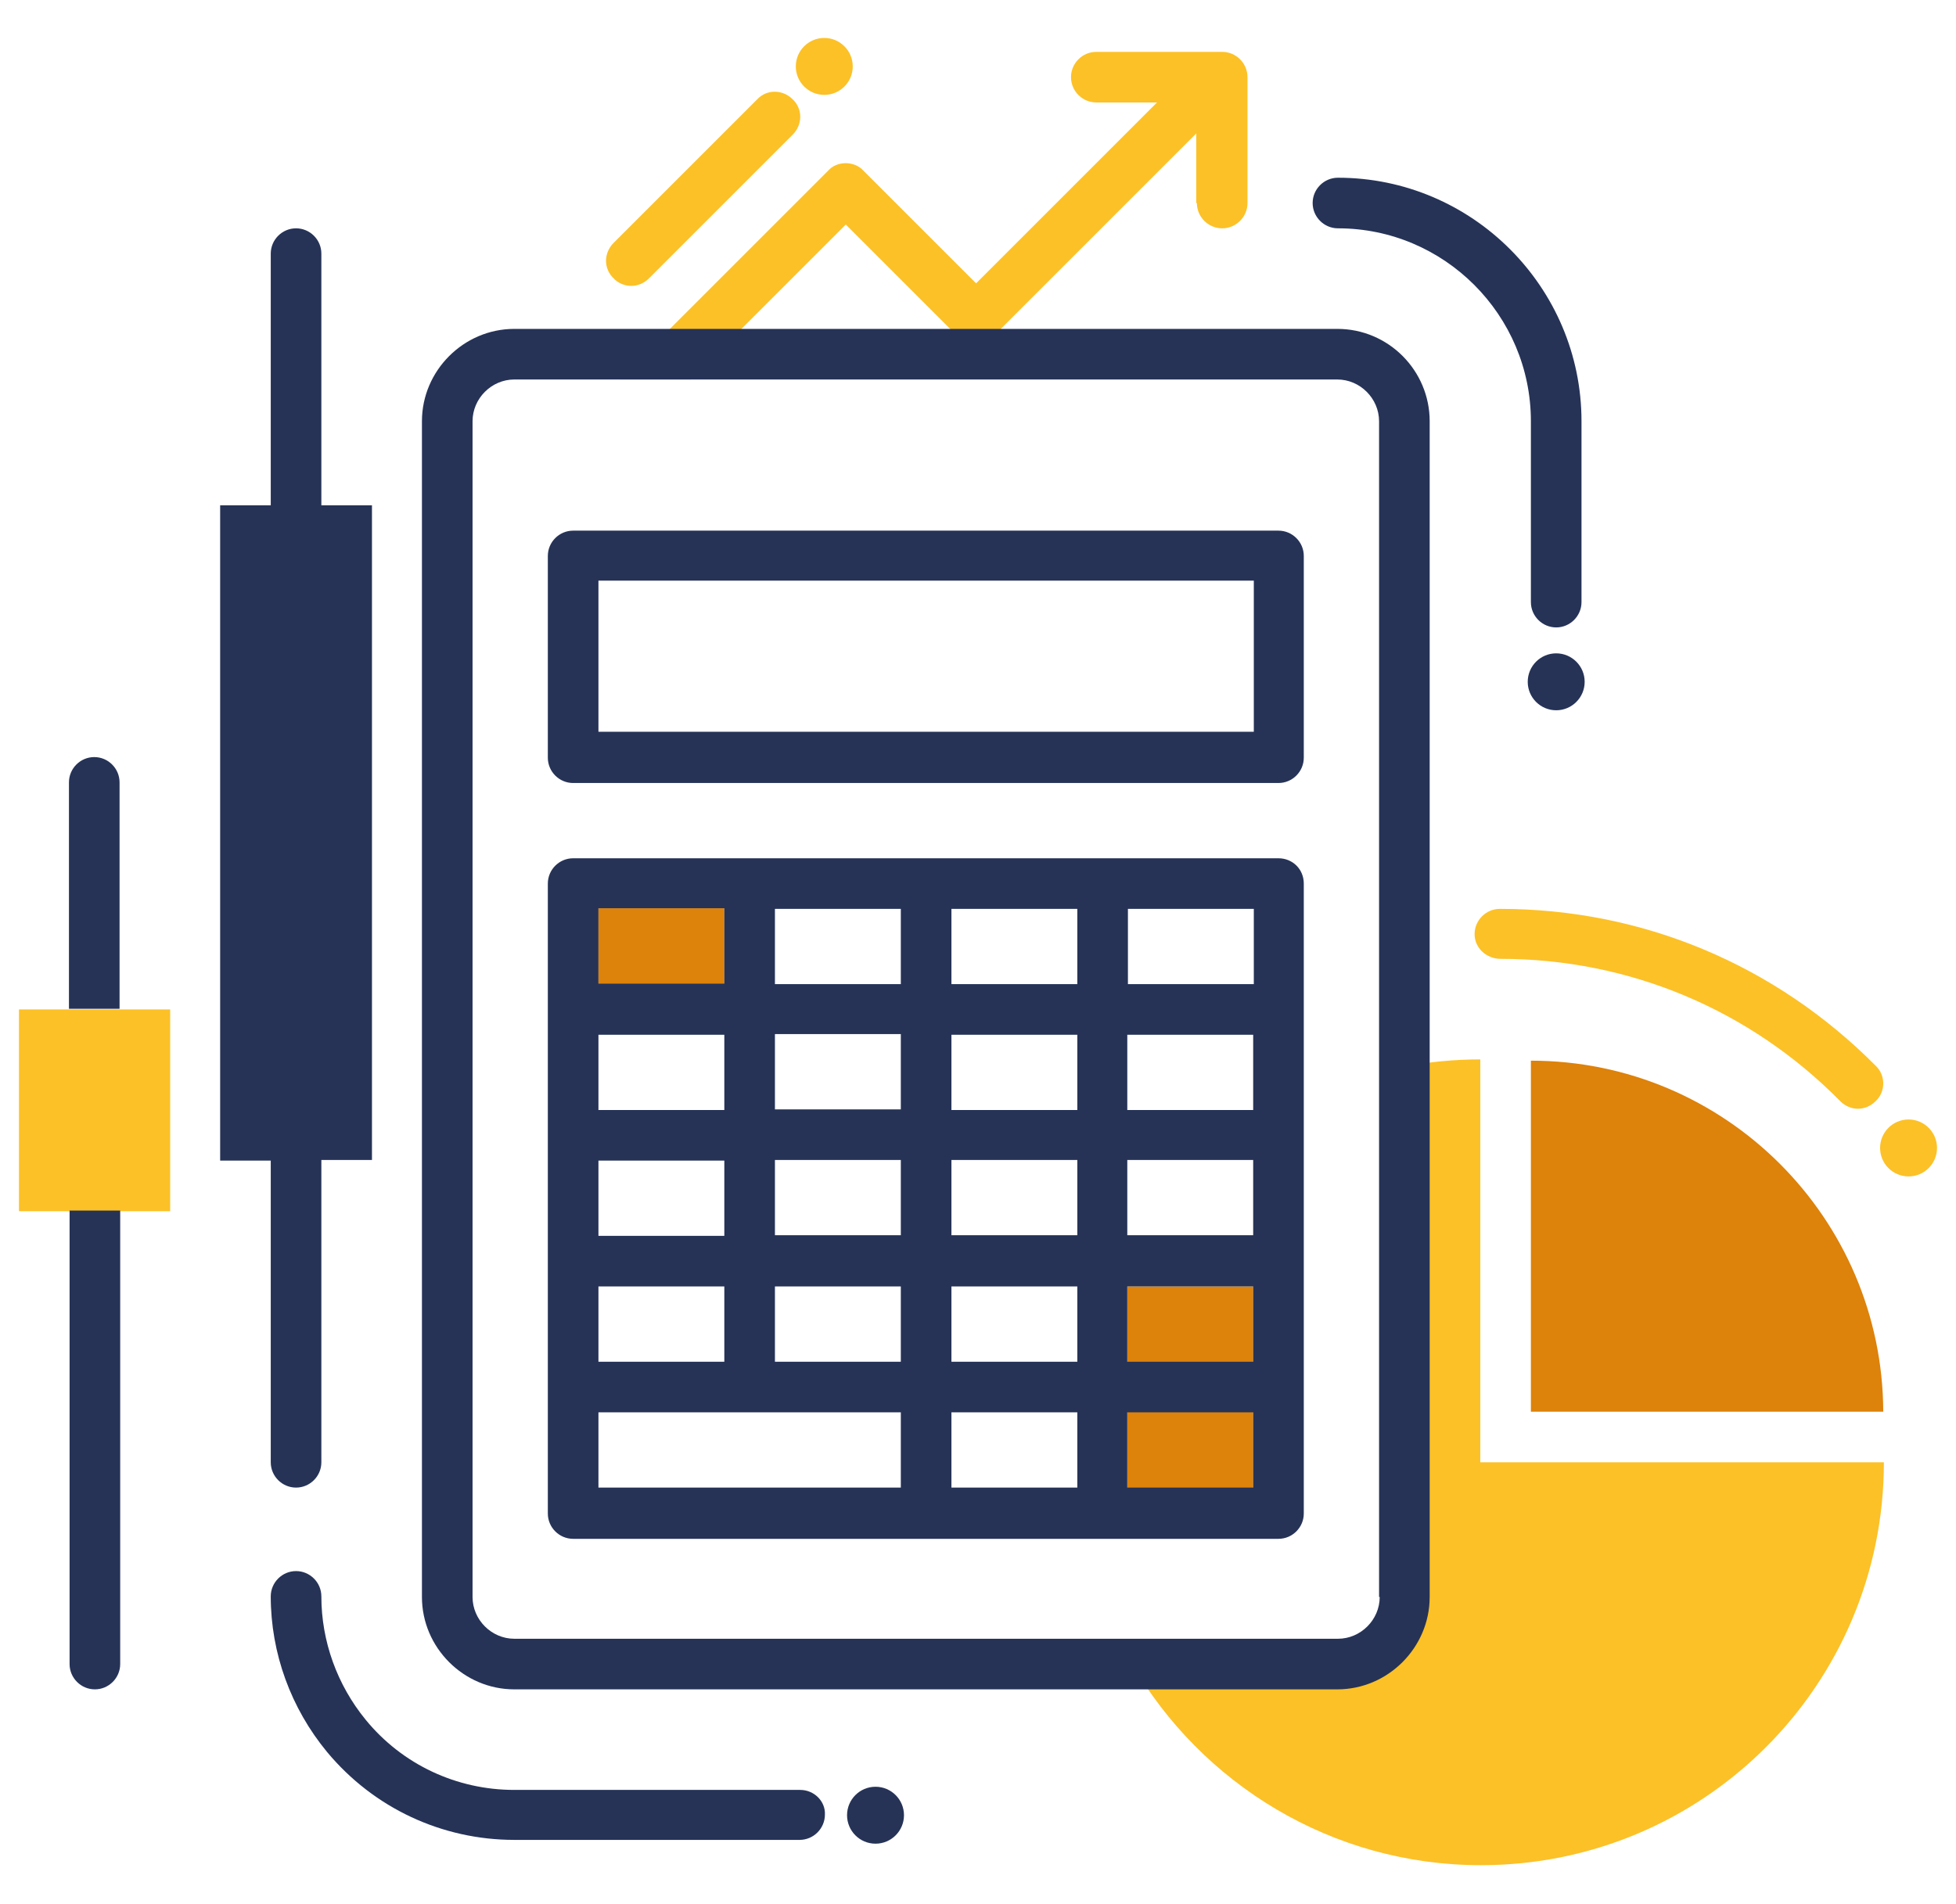
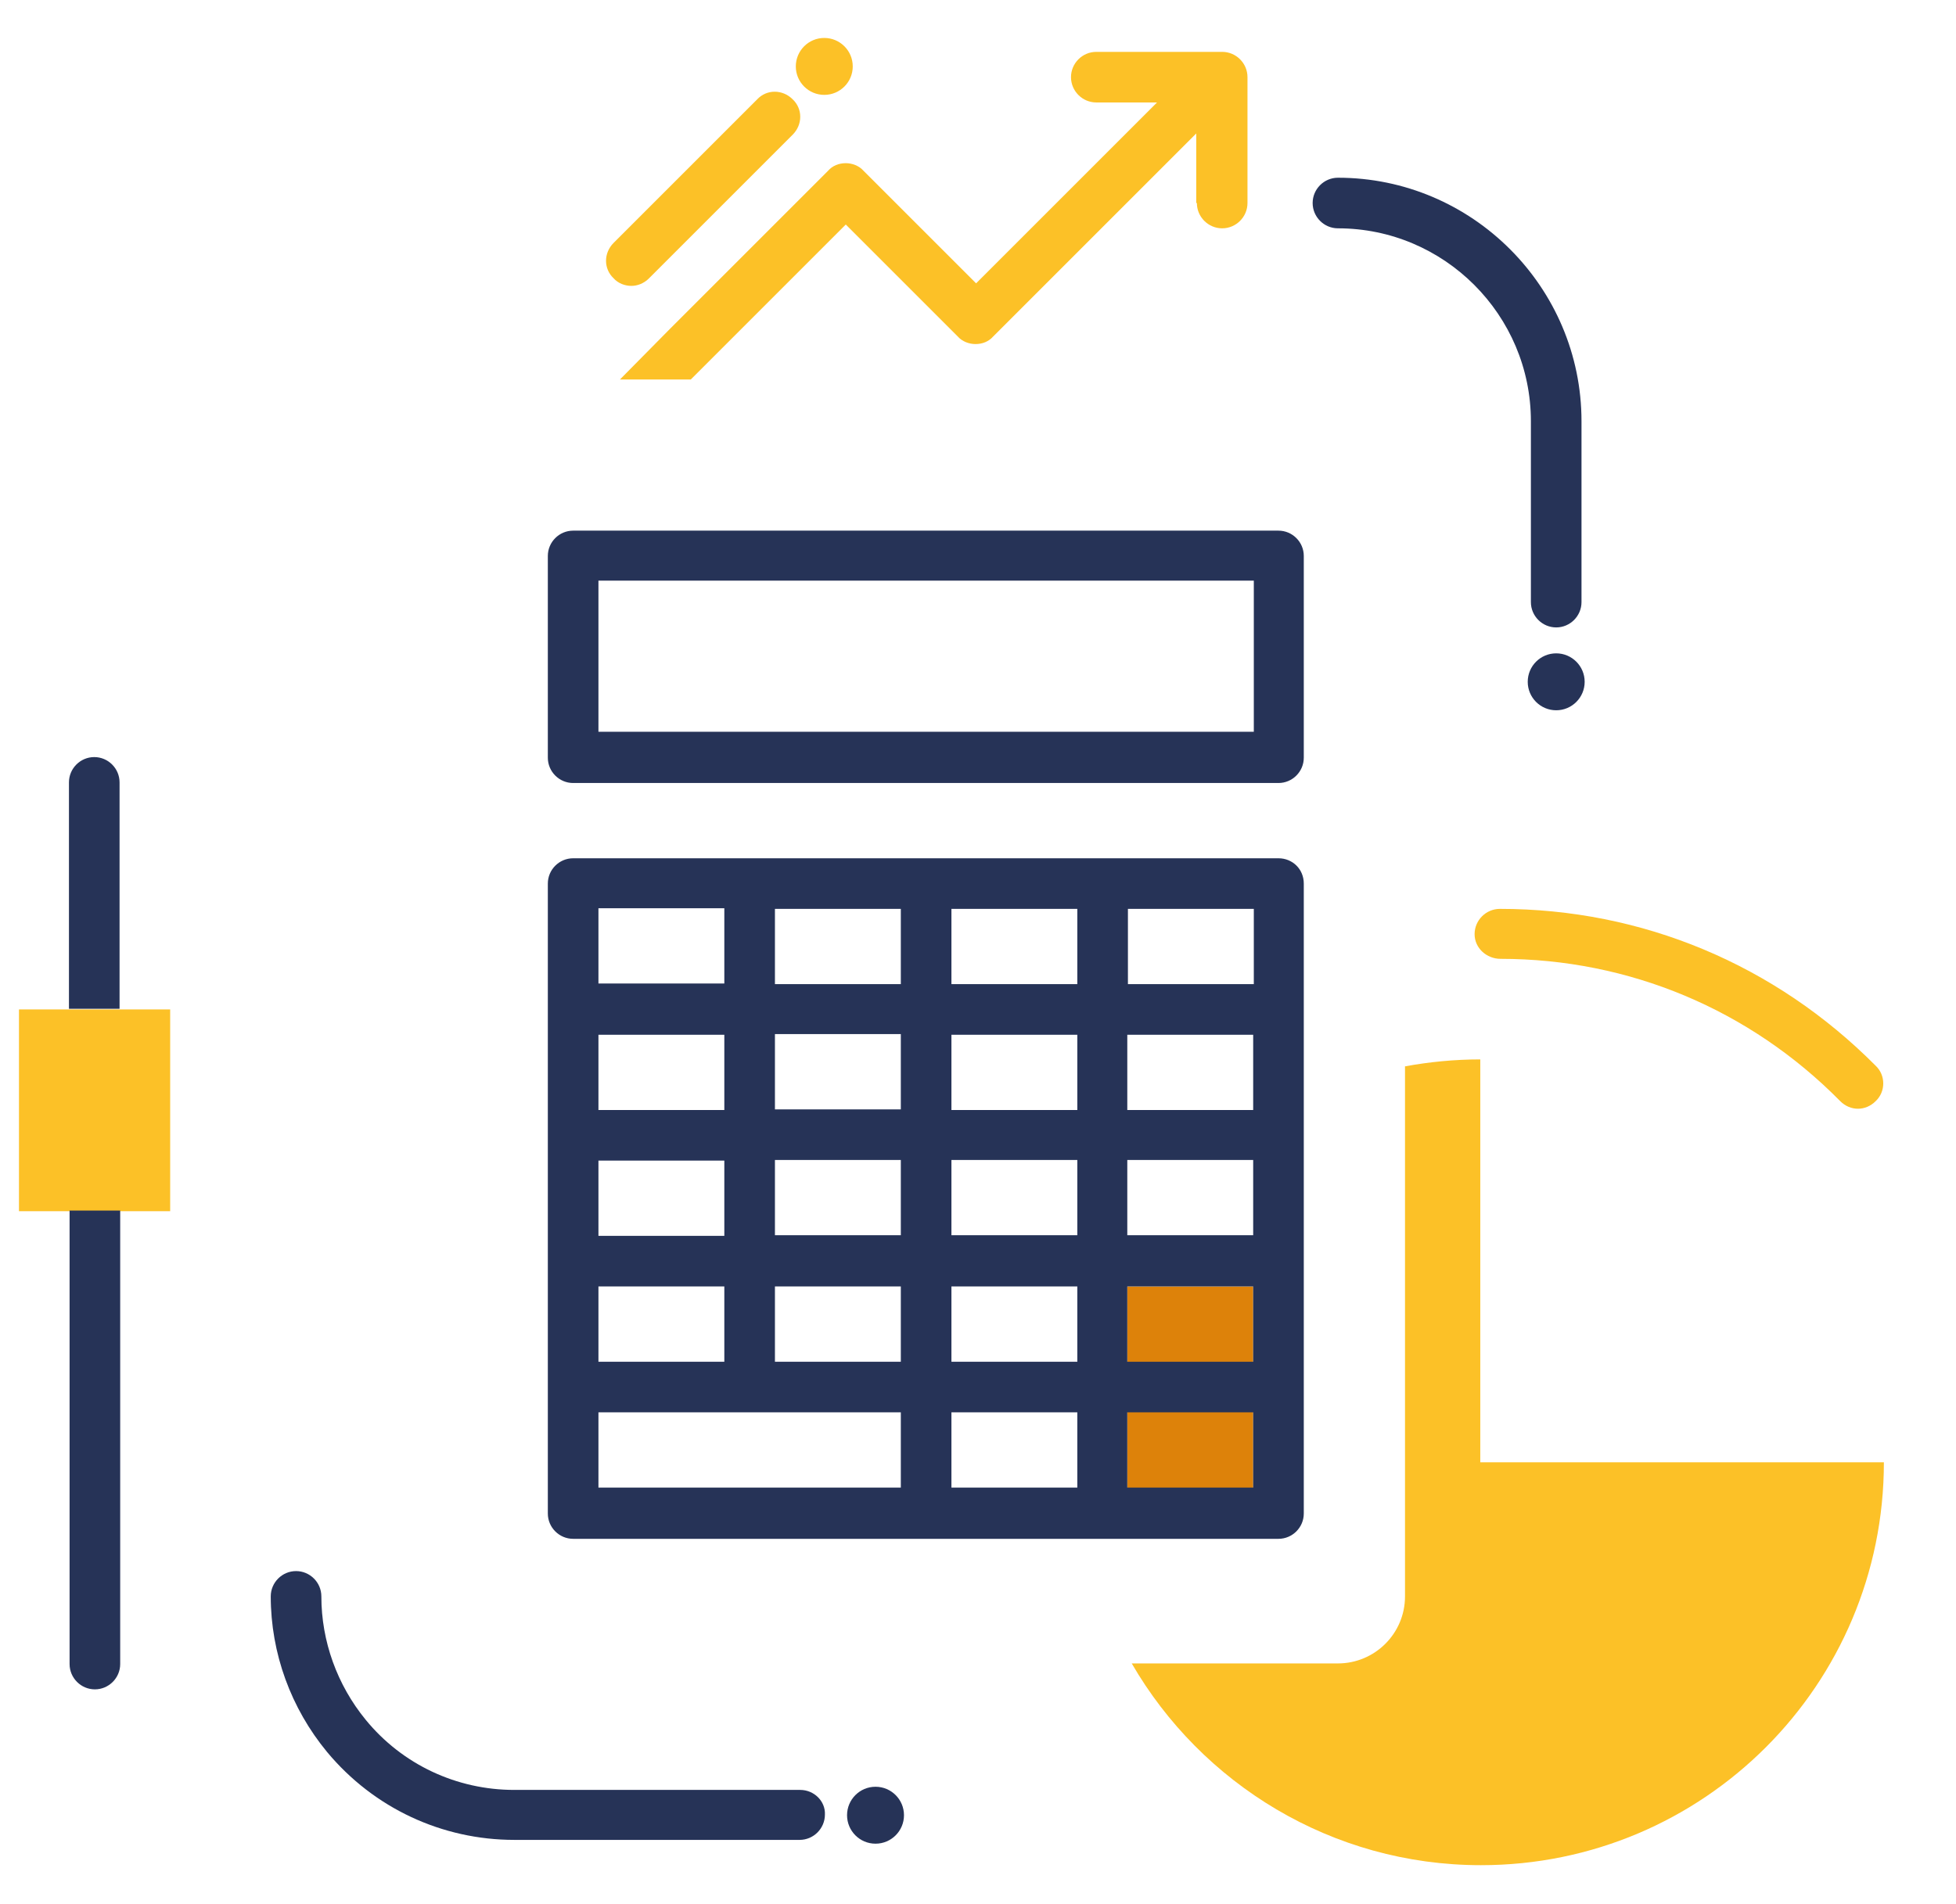
<svg xmlns="http://www.w3.org/2000/svg" version="1.1" id="Layer_1" x="0px" y="0px" viewBox="0 0 309.2 301" style="enable-background:new 0 0 309.2 301;" xml:space="preserve">
  <style type="text/css">
	.st0{fill:#DD820A;}
	.st1{fill:#FCC127;}
	.st2{fill:#263357;}
</style>
  <g>
-     <path class="st0" d="M242,167.7v55.5h55.7C297.6,192.6,272.7,167.7,242,167.7z" />
    <rect x="3" y="159.6" class="st1" width="23.9" height="31.9" />
    <path class="st1" d="M234,167.5c-4.1,0-8.1,0.4-11.9,1.1v83.8c0,5.9-4.8,10.6-10.6,10.6h-32.6c11,19,31.6,31.9,55.2,31.9   c35.2,0,63.7-28.5,63.7-63.7H234V167.5z" />
    <rect x="178.2" y="203.4" class="st0" width="19.9" height="31.9" />
-     <rect x="94.6" y="143.6" class="st0" width="19.9" height="11.9" />
    <path class="st1" d="M189.2,32.1c0,2.2,1.8,4,4,4s4-1.8,4-4V12.2c0-2.2-1.8-4-4-4h-19.9c-2.2,0-4,1.8-4,4s1.8,4,4,4h9.6l-28.6,28.6   L136.5,27c-0.7-0.8-1.8-1.2-2.8-1.2c-1.1,0-2.1,0.4-2.8,1.2l-25,25L98,60h11.2l8-8l16.5-16.5l17.7,17.7c0.7,0.8,1.8,1.2,2.8,1.2   c1.1,0,2.1-0.4,2.8-1.2l32.1-32.1V32.1z" />
-     <circle class="st1" cx="301.7" cy="181.5" r="4.5" />
    <circle class="st1" cx="130.3" cy="10.5" r="4.5" />
    <path class="st1" d="M237.2,151.6c20.3,0,39.4,8,53.7,22.5c0.8,0.8,1.8,1.2,2.8,1.2c1,0,2-0.4,2.8-1.2c1.6-1.5,1.6-4.1,0-5.6   c-15.9-16-36.9-24.8-59.4-24.8c-2.2,0-4,1.8-4,4S235,151.6,237.2,151.6z" />
    <path class="st1" d="M99.8,45.2c1,0,2-0.4,2.8-1.2l22.7-22.7c1.6-1.6,1.6-4.1,0-5.6c-1.6-1.6-4.1-1.6-5.6,0L97,38.4   c-1.6,1.6-1.6,4.1,0,5.6C97.7,44.8,98.8,45.2,99.8,45.2z" />
    <g>
-       <path class="st2" d="M211.4,52H81.3c-8,0-14.6,6.6-14.6,14.6v185.9c0,8,6.6,14.6,14.6,14.6h130.1c8,0,14.6-6.6,14.6-14.6V66.6    C226,58.6,219.5,52,211.4,52z M218.1,252.5c0,3.6-3,6.6-6.6,6.6H81.3c-3.6,0-6.6-3-6.6-6.6V66.6c0-3.6,3-6.6,6.6-6.6h130.1    c3.6,0,6.6,3,6.6,6.6V252.5z" />
      <path class="st2" d="M202.1,83.9H90.6c-2.2,0-4,1.8-4,4v31.9c0,2.2,1.8,4,4,4h111.5c2.2,0,4-1.8,4-4V87.9    C206.1,85.7,204.3,83.9,202.1,83.9z M198.2,115.7H94.6V91.8h103.6V115.7z" />
      <path class="st2" d="M202.1,135.7H90.6c-2.2,0-4,1.8-4,4v99.6c0,2.2,1.8,4,4,4h111.5c2.2,0,4-1.8,4-4v-99.6    C206.1,137.4,204.3,135.7,202.1,135.7z M150.4,215.3v-11.9h19.9v11.9H150.4z M170.3,223.3v11.9h-19.9v-11.9H170.3z M94.6,215.3    v-11.9h19.9v11.9H94.6z M122.5,183.4h19.9v11.9h-19.9V183.4z M114.5,195.4H94.6v-11.9h19.9V195.4z M150.4,183.4h19.9v11.9h-19.9    V183.4z M178.2,183.4h19.9v11.9h-19.9V183.4z M178.2,175.5v-11.9h19.9v11.9H178.2z M170.3,175.5h-19.9v-11.9h19.9V175.5z     M150.4,155.6v-11.9h19.9v11.9H150.4z M142.4,155.6h-19.9v-11.9h19.9V155.6z M142.4,163.5v11.9h-19.9v-11.9H142.4z M114.5,175.5    H94.6v-11.9h19.9V175.5z M122.5,203.4h19.9v11.9h-19.9V203.4z M178.2,203.4h19.9v11.9h-19.9V203.4z M198.2,155.6h-19.9v-11.9h19.9    V155.6z M114.5,143.6v11.9H94.6v-11.9H114.5z M94.6,223.3h47.8v11.9H94.6V223.3z M178.2,235.2v-11.9h19.9v11.9H178.2z" />
-       <path class="st2" d="M42.8,231.2c0,2.2,1.8,4,4,4s4-1.8,4-4v-47.8h8V79.9h-8V40.1c0-2.2-1.8-4-4-4s-4,1.8-4,4v39.8h-8v103.6h8    V231.2z" />
      <path class="st2" d="M126.5,283H81.3c-9.1,0-17.7-4-23.5-11.1c-4.5-5.5-7-12.4-7-19.5c0-2.2-1.8-4-4-4s-4,1.8-4,4    c0,9,3.2,17.7,8.9,24.6c7.4,8.9,18.2,13.9,29.6,13.9h45.1c2.2,0,4-1.8,4-4C130.5,284.8,128.7,283,126.5,283z" />
      <path class="st2" d="M242,95.2c0,2.2,1.8,4,4,4s4-1.8,4-4V66.6c0-21.2-17.3-38.5-38.5-38.5c-2.2,0-4,1.8-4,4s1.8,4,4,4    c16.8,0,30.5,13.7,30.5,30.5V95.2z" />
      <circle class="st2" cx="246" cy="107.8" r="4.5" />
      <circle class="st2" cx="138.4" cy="287" r="4.5" />
      <path class="st2" d="M11,263.1c0,2.2,1.8,4,4,4s4-1.8,4-4v-71.7h-8V263.1z" />
      <path class="st2" d="M14.9,119.7c-2.2,0-4,1.8-4,4v35.8h8v-35.8C18.9,121.5,17.1,119.7,14.9,119.7z" />
    </g>
  </g>
</svg>